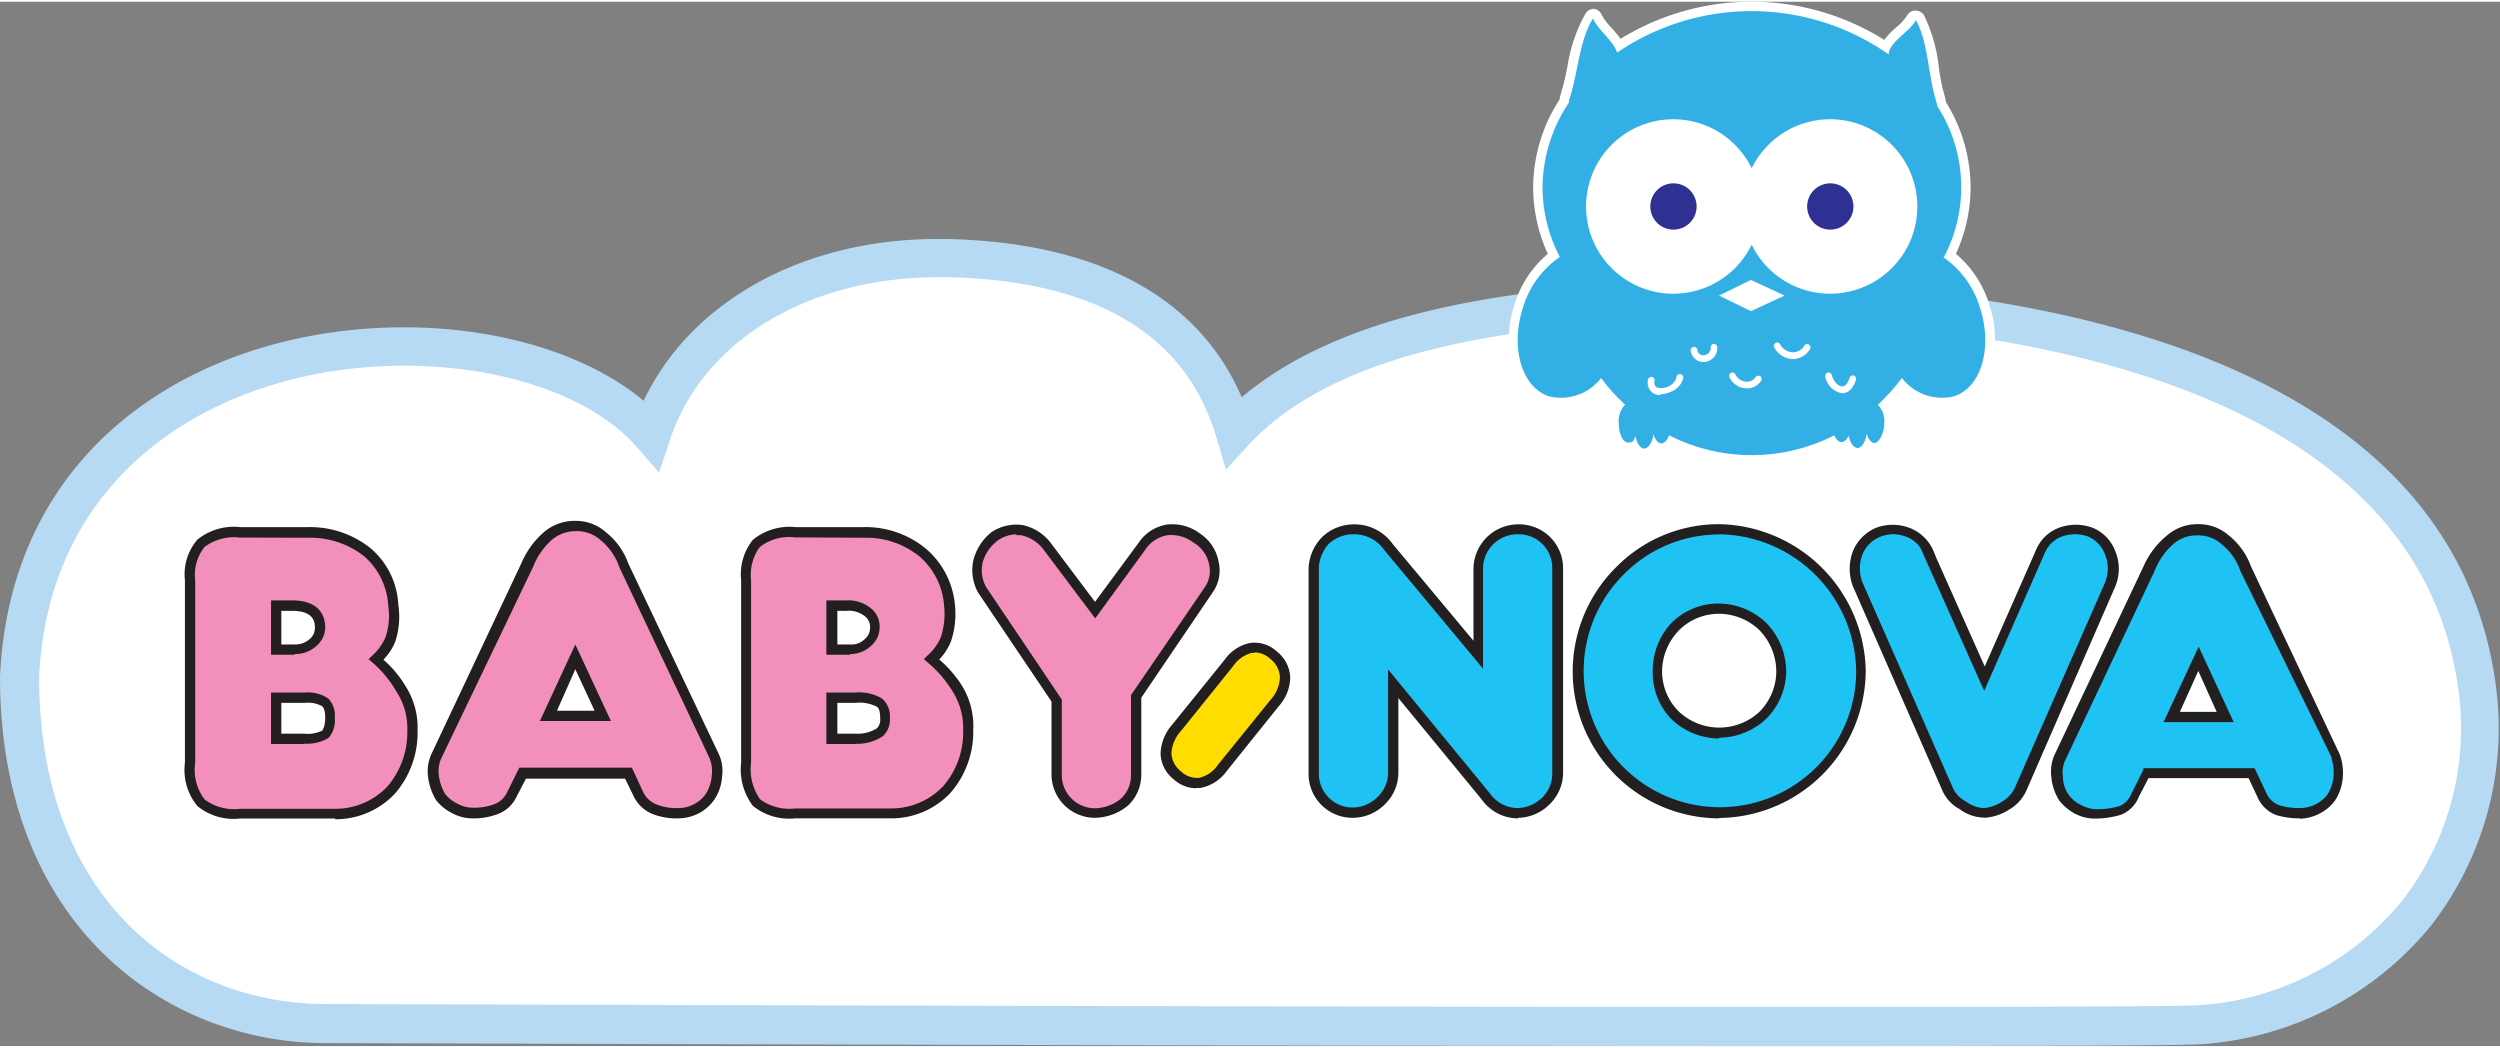
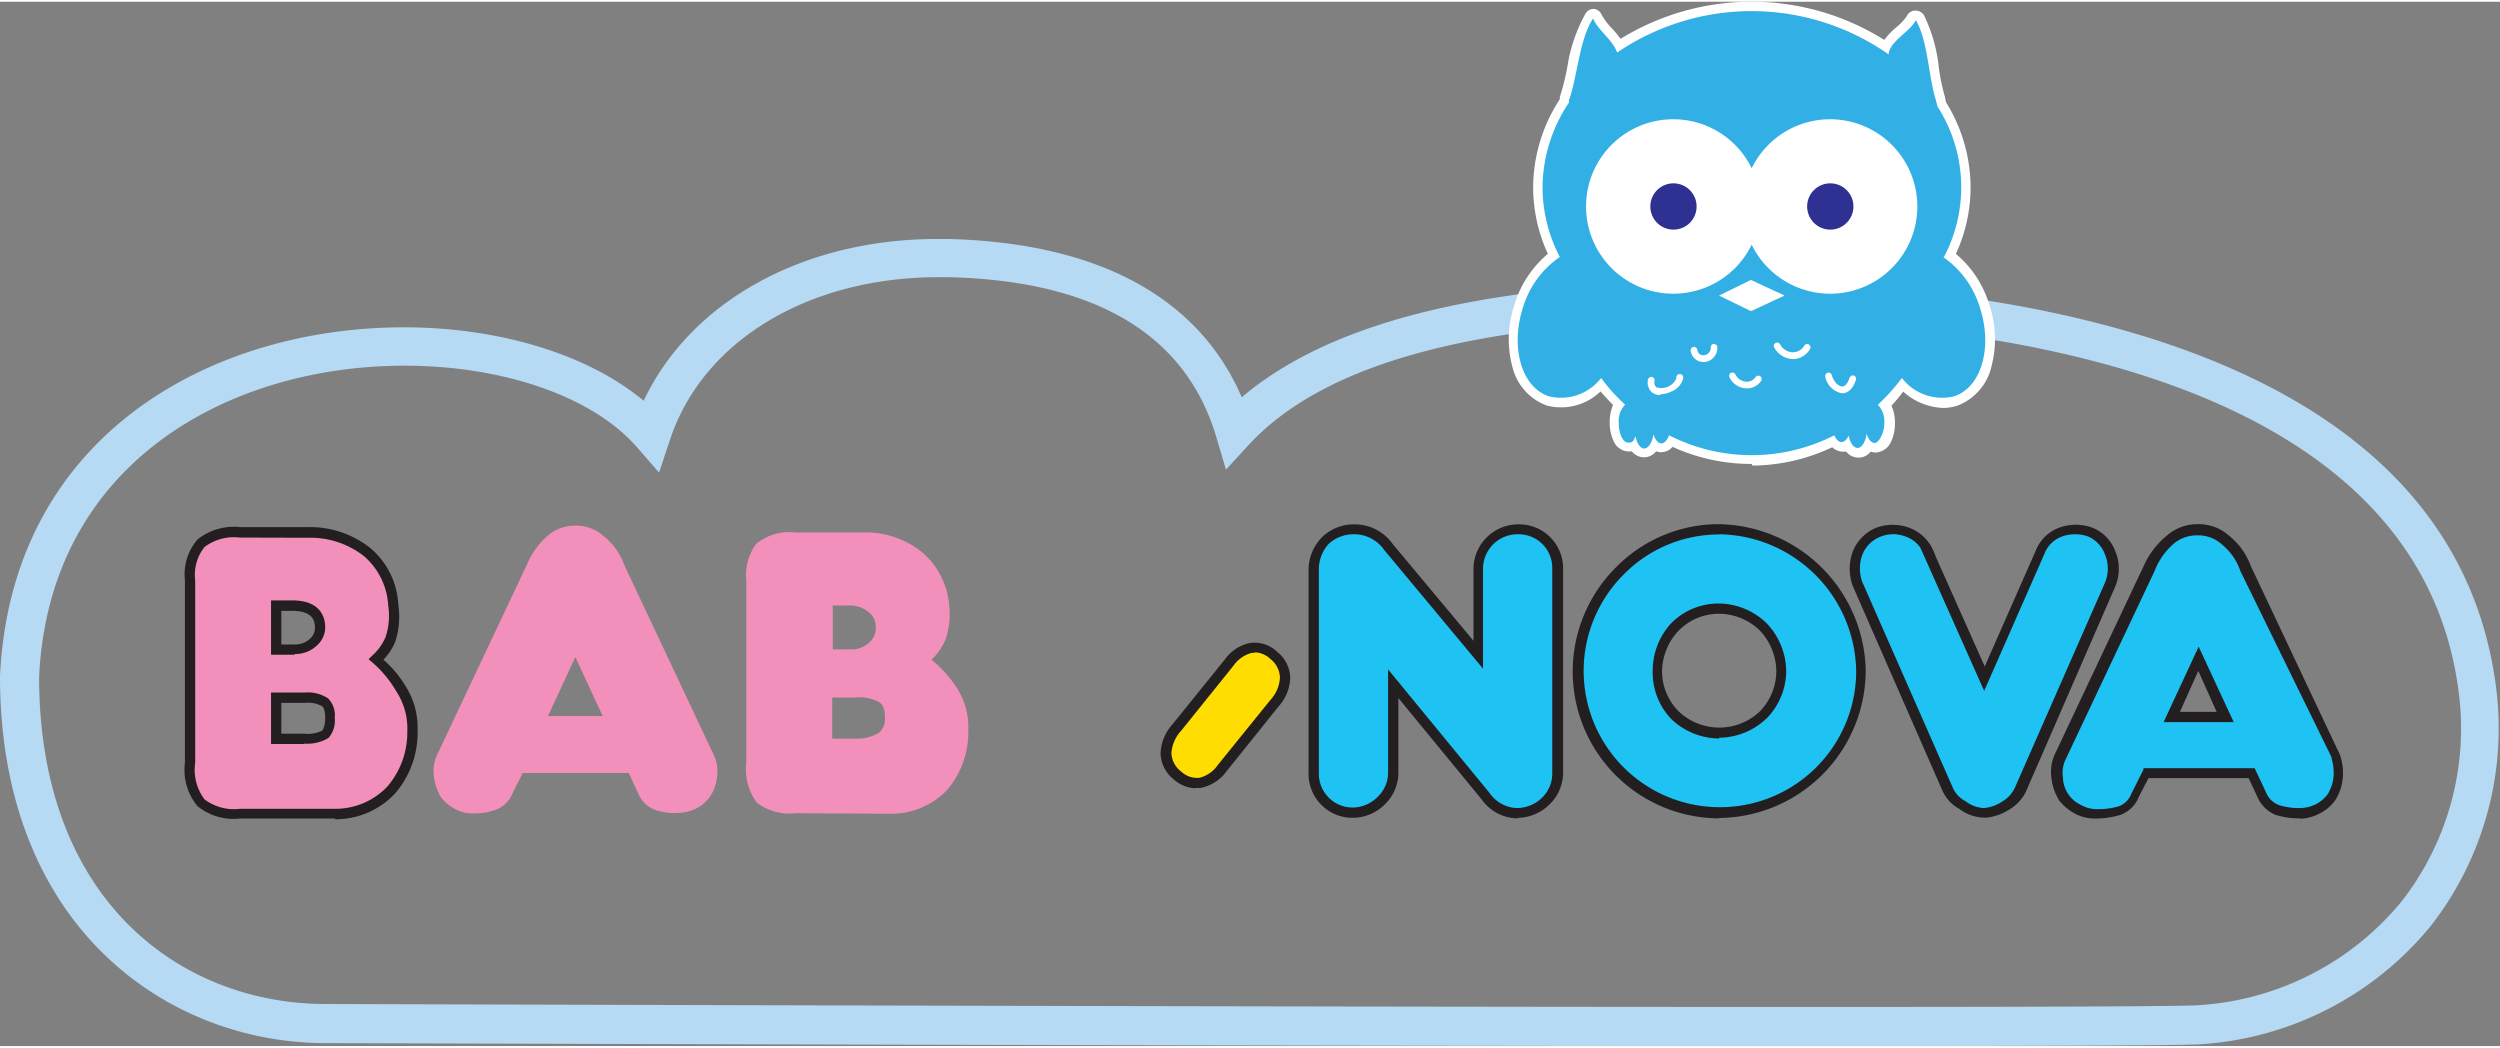
<svg xmlns="http://www.w3.org/2000/svg" width="136" height="57" viewBox="0 0 136.14 56.87">
  <rect x="0" y="0" width="136.14" height="56.87" fill="#808080" stroke="none" />
  <g data-name="Layer 2" fill-rule="evenodd">
-     <path d="M94.39 16.25c-11.62 0-22.06 1.66-27.14 7.14-2.13-7.16-8.93-9.29-15.58-9.45-7.27-.18-14.07 3.12-16.2 9.59-7.25-8.26-33.46-7-34.41 13.2 0 12.83 8.32 18.92 16.67 18.92 0 0 99.63.31 102.18.05 11.16-1.13 16.09-10.24 15-18.32-2.44-18.56-27.83-21.13-40.54-21.13z" fill="#fff" />
    <path d="M2.13 36.76c0 12.31 7.84 17.82 15.6 17.82.51 0 50.42.16 80.13.16 17.32 0 21.49-.05 21.94-.1a15.55 15.55 0 0 0 11-5.67 15.32 15.32 0 0 0 3.08-11.46c-2.4-18.23-28.42-20.2-39.49-20.2-13.49 0-22.12 2.23-26.37 6.8l-1.26 1.37-.53-1.79c-1.66-5.57-6.57-8.5-14.59-8.69h-.52c-7.12 0-12.87 3.48-14.64 8.87l-.59 1.77-1.22-1.4c-2.39-2.73-7.24-4.42-12.65-4.42-9.5 0-19.33 5.24-19.89 16.94zm95.73 20.11c-29.71 0-79.63-.16-80.13-.16C9.19 56.71 0 50.46 0 36.73c.62-13.12 11.5-19 22-19 5.24 0 10.06 1.5 13.05 4 2.56-5.4 8.67-8.81 16-8.81h.57c8.16.2 13.65 3.17 16 8.62 5-4.24 13.73-6.31 26.7-6.31 11.63 0 39 2.15 41.6 22.06a17.49 17.49 0 0 1-3.52 13 17.65 17.65 0 0 1-12.4 6.47c-.45.05-3.16.11-21.28.11z" fill="#b6daf3" />
    <path d="M106.19 13.81a8.35 8.35 0 0 0 .87-3.68 8.57 8.57 0 0 0-1.33-4.56l-.06-.32a10.16 10.16 0 0 1-.34-1.63 8 8 0 0 0-.78-2.75.24.24 0 0 0-.23-.13.25.25 0 0 0-.22.14 3.26 3.26 0 0 1-.63.69 3.28 3.28 0 0 0-.77.87 13.33 13.33 0 0 0-14.52-.06 5.41 5.41 0 0 0-.6-.78A3.17 3.17 0 0 1 87 .81a.27.27 0 0 0-.22-.16.26.26 0 0 0-.24.12 8.26 8.26 0 0 0-.91 2.83 14 14 0 0 1-.42 1.67v.15a8.5 8.5 0 0 0-1.43 4.71 8.35 8.35 0 0 0 .87 3.68 5.49 5.49 0 0 0-1.89 2.74 5.61 5.61 0 0 0-.13 3.23 2.74 2.74 0 0 0 1.71 2 2.89 2.89 0 0 0 2.88-.9 11.9 11.9 0 0 0 1 1.07 1.81 1.81 0 0 0-.25 1 2 2 0 0 0 .18.87.69.69 0 0 0 .6.46.59.59 0 0 0 .3-.09.61.61 0 0 0 1.15 0 .51.51 0 0 0 .35.13.62.62 0 0 0 .54-.35 10.23 10.23 0 0 0 4.38 1 10.13 10.13 0 0 0 4.41-1 .59.59 0 0 0 .49.29.54.54 0 0 0 .3-.08.68.68 0 0 0 .58.4.67.67 0 0 0 .57-.41.56.56 0 0 0 .36.14.7.7 0 0 0 .6-.46 2 2 0 0 0 .18-.88 1.86 1.86 0 0 0-.25-1 10.68 10.68 0 0 0 1-1.07 2.89 2.89 0 0 0 2.88.9 2.74 2.74 0 0 0 1.71-2 5.61 5.61 0 0 0-.13-3.23 5.49 5.49 0 0 0-1.89-2.74z" fill="#fff" />
    <path d="M91 23.66h.11a9.88 9.88 0 0 0 8.56 0 .26.26 0 0 1 .33.08.35.35 0 0 0 .28.18.27.27 0 0 0 .16 0 .28.28 0 0 1 .2 0 .31.31 0 0 1 .17.13.44.44 0 0 0 .35.27c.16 0 .27-.15.34-.27a.28.28 0 0 1 .18-.14.29.29 0 0 1 .22.06.29.29 0 0 0 .19.08c.18 0 .31-.2.37-.32a1.75 1.75 0 0 0 .15-.76 1.6 1.6 0 0 0-.21-.84.26.26 0 0 1 0-.33 11.27 11.27 0 0 0 1-1.05.3.3 0 0 1 .19-.1.29.29 0 0 1 .2.07 2.67 2.67 0 0 0 2.62.84A2.49 2.49 0 0 0 108 19.7a5.32 5.32 0 0 0-.13-3.07A5.28 5.28 0 0 0 106 14a.25.25 0 0 1-.08-.32 8.16 8.16 0 0 0 .84-3.57 8.26 8.26 0 0 0-1.29-4.42.32.32 0 0 1 0-.09l-.07-.31a13.1 13.1 0 0 1-.34-1.64 7.77 7.77 0 0 0-.73-2.65 3 3 0 0 1-.69.76 3.24 3.24 0 0 0-.71.8.21.21 0 0 1-.17.13.26.26 0 0 1-.21 0 13.08 13.08 0 0 0-14.23-.07.24.24 0 0 1-.2 0 .3.3 0 0 1-.12-.11 4.25 4.25 0 0 0-.57-.73 3.58 3.58 0 0 1-.63-.87 8.25 8.25 0 0 0-.88 2.74 14.28 14.28 0 0 1-.42 1.71v.13a.16.16 0 0 1 0 .07 8.39 8.39 0 0 0-1.5 4.57 8.16 8.16 0 0 0 .84 3.57.25.25 0 0 1-.08.32 5.6 5.6 0 0 0-1.92 5.68 2.49 2.49 0 0 0 1.54 1.79 2.67 2.67 0 0 0 2.62-.84.29.29 0 0 1 .2-.07.3.3 0 0 1 .19.1 11.2 11.2 0 0 0 1 1 .27.27 0 0 1 0 .33 1.53 1.53 0 0 0-.21.85 1.81 1.81 0 0 0 .15.76c.06.11.18.31.37.31a.33.33 0 0 0 .16 0 .25.25 0 0 1 .36.1c.07.12.19.27.35.27s.28-.15.35-.28a.24.24 0 0 1 .18-.13.25.25 0 0 1 .22.06c.16.14.35.08.5-.16a.25.25 0 0 1 .22-.12zm4.38 1.51a10.34 10.34 0 0 1-4.3-.93.81.81 0 0 1-.62.29.65.65 0 0 1-.27-.05.84.84 0 0 1-1.33 0 .92.92 0 0 1-1-.58 2.32 2.32 0 0 1-.2-1 2.28 2.28 0 0 1 .18-.94c-.24-.25-.47-.49-.68-.74a3.1 3.1 0 0 1-2.93.77 3 3 0 0 1-1.88-2.14 5.86 5.86 0 0 1 .13-3.38 5.78 5.78 0 0 1 1.81-2.74 8.68 8.68 0 0 1-.8-3.6 8.82 8.82 0 0 1 1.45-4.82V5.2a13.52 13.52 0 0 0 .41-1.64 8.63 8.63 0 0 1 1-2.93.52.52 0 0 1 .44-.24.52.52 0 0 1 .43.32 3.36 3.36 0 0 0 .54.72 7 7 0 0 1 .49.59 13.6 13.6 0 0 1 14.36.06 4 4 0 0 1 .67-.7 2.84 2.84 0 0 0 .57-.62.51.51 0 0 1 .45-.28.56.56 0 0 1 .47.25 8.48 8.48 0 0 1 .81 2.85 10.56 10.56 0 0 0 .33 1.59l.06.3a8.83 8.83 0 0 1 1.34 4.66 8.68 8.68 0 0 1-.8 3.6 5.78 5.78 0 0 1 1.81 2.74 5.86 5.86 0 0 1 .13 3.38 3 3 0 0 1-1.87 2.15 2.53 2.53 0 0 1-.77.12 3.43 3.43 0 0 1-2.17-.89 9.15 9.15 0 0 1-.64.77 2.16 2.16 0 0 1 .19.94 2.33 2.33 0 0 1-.2 1 1 1 0 0 1-.84.61.87.87 0 0 1-.28-.05.84.84 0 0 1-1.33 0h-.2a.83.83 0 0 1-.56-.24 10.38 10.38 0 0 1-4.34 1z" fill="#fff" />
    <path d="M105.86 13.9a8.13 8.13 0 0 0-.35-8.19l-.1-.39C105 4 105 2.18 104.33 1c-.31.62-1.39 1.14-1.48 1.82a.43.43 0 0 0 0 .05 13 13 0 0 0-14.79-.1c-.2-.65-1.06-1.24-1.31-1.86-.76 1.18-.84 3.15-1.31 4.45v.13A8.37 8.37 0 0 0 84 10.13a8.28 8.28 0 0 0 .94 3.77 5.15 5.15 0 0 0-2 2.73c-.71 2.2-.08 4.38 1.42 4.86a2.76 2.76 0 0 0 2.83-1 9.49 9.49 0 0 0 1.31 1.45 1.28 1.28 0 0 0-.35 1c0 .59.23 1.07.52 1.07s.29-.14.39-.35c.08.39.26.67.48.67s.44-.33.5-.78c.09.3.25.5.43.5s.32-.18.42-.44a9.9 9.9 0 0 0 9 0c.1.23.24.37.39.37s.29-.13.39-.35c.08.39.27.67.49.67s.43-.33.49-.78c.09.3.25.51.44.51s.52-.48.52-1.08a1.29 1.29 0 0 0-.35-1 11.37 11.37 0 0 0 1.31-1.46 2.76 2.76 0 0 0 2.83 1c1.5-.48 2.13-2.66 1.41-4.86a5.14 5.14 0 0 0-2-2.73z" fill="#32b0e5" />
    <path fill="#fff" d="M95.36 16.56l-1.1-.53 1.1-.54 1.15.54-1.15.53z" />
    <path d="M94.9 16l.46.22.48-.22-.48-.23-.46.23zm.45.85L93.61 16l1.74-.85 1.83.85-1.83.85zM86.6 11.15a4.52 4.52 0 1 0 4.52-4.53 4.53 4.53 0 0 0-4.52 4.53z" fill="#fff" />
    <path d="M91.12 6.84a4.31 4.31 0 1 0 4.3 4.31 4.31 4.31 0 0 0-4.3-4.31zm0 9.06a4.75 4.75 0 1 1 4.75-4.75 4.75 4.75 0 0 1-4.75 4.75z" fill="#fff" />
    <path d="M89.87 11.15a1.26 1.26 0 1 0 1.25-1.26 1.26 1.26 0 0 0-1.25 1.26z" fill="#2e3191" />
    <path d="M95.15 11.15a4.52 4.52 0 1 0 4.52-4.53 4.52 4.52 0 0 0-4.52 4.53z" fill="#fff" />
    <path d="M99.67 6.84a4.31 4.31 0 1 0 4.33 4.31 4.31 4.31 0 0 0-4.29-4.31zm0 9.06a4.75 4.75 0 1 1 4.74-4.75 4.75 4.75 0 0 1-4.74 4.75z" fill="#fff" />
    <path d="M98.41 11.15a1.26 1.26 0 1 0 1.26-1.26 1.26 1.26 0 0 0-1.26 1.26z" fill="#2e3191" />
    <path d="M97.62 19.46a1.2 1.2 0 0 1-1-.63.18.18 0 0 1 .07-.25.19.19 0 0 1 .25.08.81.81 0 0 0 .68.43.72.72 0 0 0 .64-.37.18.18 0 0 1 .3.2 1.08 1.08 0 0 1-.92.54zm-4.86.16a.7.7 0 0 1-.69-.61.18.18 0 0 1 .15-.21.18.18 0 0 1 .21.15.32.32 0 0 0 .36.3.41.41 0 0 0 .37-.43c0-.1.08-.2.18-.18a.18.18 0 0 1 .18.19.77.77 0 0 1-.7.79zm2.37 1.43h-.08a1.05 1.05 0 0 1-.86-.58.18.18 0 1 1 .32-.16.71.71 0 0 0 .57.38.56.56 0 0 0 .52-.25.19.19 0 0 1 .25-.05.18.18 0 0 1 .05.26.94.94 0 0 1-.77.41zm5.17.27a1.13 1.13 0 0 1-.9-.89.19.19 0 0 1 .13-.23.18.18 0 0 1 .22.13c.09.33.34.61.56.62s.35-.29.41-.47a.19.19 0 0 1 .24-.12.19.19 0 0 1 .11.23c-.21.63-.55.73-.75.73zm-9.87.1a.74.74 0 0 1-.46-.14.71.71 0 0 1-.23-.69.19.19 0 0 1 .21-.16.18.18 0 0 1 .15.21.37.37 0 0 0 .09.35.89.89 0 0 0 1.1-.48.19.19 0 1 1 .37 0 1.08 1.08 0 0 1-.7.74 1.29 1.29 0 0 1-.53.12z" fill="#fff" />
    <path d="M119.68 42h-2.84l-.59 1.18a1.46 1.46 0 0 1-.81.81 4.36 4.36 0 0 1-1.29.18 2.06 2.06 0 0 1-1-.25 2.48 2.48 0 0 1-.74-.63 2.91 2.91 0 0 1-.37-1.11 2 2 0 0 1 .19-1.14l4.82-10.23a4.32 4.32 0 0 1 1.11-1.55 2.23 2.23 0 0 1 1.51-.55 2.16 2.16 0 0 1 1.51.55 3.54 3.54 0 0 1 1.11 1.55l4.82 10.23a3.17 3.17 0 0 1 .15 1.14 2.75 2.75 0 0 1-.37 1.11 2.16 2.16 0 0 1-.74.63 2.3 2.3 0 0 1-1 .25A4 4 0 0 1 124 44a1.51 1.51 0 0 1-.84-.81l-.61-1.19zm0-3.07h1.47l-1.47-3.17-1.47 3.24z" fill="#1fc3f3" />
    <path d="M118.64 38.67h2.07l-1-2.23-1 2.23zm3 .56h-3.82l1.91-4.11 1.91 4.11zm-4.92 2.51h6.06l.63 1.34a1.22 1.22 0 0 0 .7.67 3.63 3.63 0 0 0 1.15.16 2 2 0 0 0 .87-.22 1.83 1.83 0 0 0 .63-.54 2.32 2.32 0 0 0 .32-1 2.67 2.67 0 0 0-.11-.93v-.07L122 31a3.14 3.14 0 0 0-1-1.44 1.89 1.89 0 0 0-1.34-.5 1.94 1.94 0 0 0-1.33.49 3.78 3.78 0 0 0-1 1.45l-4.83 10.23a1.63 1.63 0 0 0-.16 1 1.7 1.7 0 0 0 1 1.52 1.76 1.76 0 0 0 .87.22 4 4 0 0 0 1.21-.17 1.19 1.19 0 0 0 .64-.66l.67-1.34zm8.54 2.73a4.3 4.3 0 0 1-1.34-.19 1.83 1.83 0 0 1-1-1l-.47-1H117l-.52 1a1.73 1.73 0 0 1-1 1 4.79 4.79 0 0 1-1.4.2 2.29 2.29 0 0 1-1.13-.29 2.72 2.72 0 0 1-.81-.69 2.87 2.87 0 0 1-.43-1.26 2.26 2.26 0 0 1 .21-1.31l4.82-10.21a4.5 4.5 0 0 1 1.26-1.65 2.52 2.52 0 0 1 1.69-.62 2.48 2.48 0 0 1 1.7.63 3.76 3.76 0 0 1 1.18 1.65L127.42 41a3 3 0 0 1 .16 1.25 2.72 2.72 0 0 1-.41 1.23 2.33 2.33 0 0 1-.84.72 2.43 2.43 0 0 1-1.12.29z" fill="#231f20" />
    <path d="M75.6 29.71l4.89 5.86v-4.7a2.17 2.17 0 0 1 2.19-2.13 2.1 2.1 0 0 1 2.13 2.13V42a2.07 2.07 0 0 1-.64 1.49 2.19 2.19 0 0 1-1.52.67 2.22 2.22 0 0 1-1-.26 2.08 2.08 0 0 1-.74-.67l-5-6.12V42a2.11 2.11 0 0 1-.64 1.49 2.22 2.22 0 0 1-1.53.67 2.11 2.11 0 0 1-2.2-2.16V30.87a2.24 2.24 0 0 1 .64-1.53 2.2 2.2 0 0 1 1.52-.6 2.28 2.28 0 0 1 1.9 1z" fill="#1fc3f3" />
    <path d="M75.59 36.36l5.52 6.72a1.93 1.93 0 0 0 .66.6 1.89 1.89 0 0 0 .88.23 2 2 0 0 0 1.35-.59 1.83 1.83 0 0 0 .53-1.32V30.87A1.83 1.83 0 0 0 82.68 29a1.88 1.88 0 0 0-1.92 1.85v5.47l-5.37-6.45A2 2 0 0 0 73.7 29a2 2 0 0 0-1.34.52 2.07 2.07 0 0 0-.54 1.33V42a1.84 1.84 0 0 0 1.88 1.88 1.93 1.93 0 0 0 1.3-.56 1.83 1.83 0 0 0 .59-1.32v-5.64zm7.06 8.11a2.43 2.43 0 0 1-1.13-.29 2.5 2.5 0 0 1-.85-.76l-4.52-5.5V42a2.39 2.39 0 0 1-.72 1.69 2.48 2.48 0 0 1-1.73.75A2.39 2.39 0 0 1 71.26 42V30.87a2.56 2.56 0 0 1 .74-1.72 2.5 2.5 0 0 1 1.73-.69 2.54 2.54 0 0 1 2.11 1.07l4.4 5.27v-3.93a2.44 2.44 0 0 1 2.47-2.41 2.39 2.39 0 0 1 2.41 2.41V42a2.39 2.39 0 0 1-.72 1.69 2.48 2.48 0 0 1-1.72.75z" fill="#231f20" />
    <path d="M93.62 33.05a3.35 3.35 0 0 0-2.4 1 3.52 3.52 0 0 0-1 2.44 3.37 3.37 0 0 0 1 2.37 3.42 3.42 0 0 0 4.81 0 3.48 3.48 0 0 0 1-2.37 3.36 3.36 0 0 0-3.39-3.43zm0-4.32a7.83 7.83 0 0 1 7.74 7.75 7.72 7.72 0 0 1-15.44 0 7.81 7.81 0 0 1 2.3-5.48 7.62 7.62 0 0 1 5.4-2.26z" fill="#1fc3f3" />
    <path d="M93.62 33.33a3.07 3.07 0 0 0-2.2.91 3.26 3.26 0 0 0-.91 2.24 3.09 3.09 0 0 0 .91 2.17 3.21 3.21 0 0 0 4.41 0 3.15 3.15 0 0 0 .9-2.17 3.26 3.26 0 0 0-.91-2.25 3.19 3.19 0 0 0-2.2-.9zm0 6.79A3.78 3.78 0 0 1 91 39.05a3.64 3.64 0 0 1-1-2.57 3.8 3.8 0 0 1 1-2.63 3.63 3.63 0 0 1 2.6-1.08 3.79 3.79 0 0 1 2.6 1.07 3.84 3.84 0 0 1 1.07 2.64A3.72 3.72 0 0 1 96.23 39a3.79 3.79 0 0 1-2.61 1.08zm0-11.11a7.29 7.29 0 0 0-5.2 2.18 7.42 7.42 0 1 0 12.66 5.29A7.57 7.57 0 0 0 93.62 29zm0 15.46A8 8 0 0 1 88 30.8a7.85 7.85 0 0 1 5.6-2.35 8.13 8.13 0 0 1 8 8 8.06 8.06 0 0 1-8 8z" fill="#231f20" />
    <path d="M108.08 44.19a2.52 2.52 0 0 1-2-1.33l-4.9-11.14a2.49 2.49 0 0 1 0-1.7 2.07 2.07 0 0 1 1.11-1.11 2.26 2.26 0 0 1 1.62 0 2 2 0 0 1 1.15 1.09l3.06 6.87 3-6.87a1.93 1.93 0 0 1 1.11-1.11 2.34 2.34 0 0 1 1.65 0 2 2 0 0 1 1.05 1.11 2.27 2.27 0 0 1 0 1.7l-4.9 11.14a2 2 0 0 1-.81.93 2.52 2.52 0 0 1-1.18.4z" fill="#1fc3f3" />
    <path d="M103.07 29a1.76 1.76 0 0 0-.66.13 1.74 1.74 0 0 0-1 1 2.16 2.16 0 0 0 0 1.46l4.91 11.16a1.53 1.53 0 0 0 .72.79 1.79 1.79 0 0 0 1 .37 2.2 2.2 0 0 0 1-.36 1.71 1.71 0 0 0 .7-.79l4.9-11.15a2 2 0 0 0 0-1.48 1.71 1.71 0 0 0-.91-1 2.1 2.1 0 0 0-1.46 0 1.61 1.61 0 0 0-.94.94l-3.28 7.46-3.47-7.79a1.64 1.64 0 0 0-.79-.61 2.25 2.25 0 0 0-.75-.14zm5 15.43a2.27 2.27 0 0 1-1.35-.46 2.11 2.11 0 0 1-.94-1l-4.88-11.14a2.7 2.7 0 0 1 0-1.9 2.33 2.33 0 0 1 1.26-1.28 2.59 2.59 0 0 1 1.82 0 2.31 2.31 0 0 1 1.31 1.26l.16.39 2.63 5.9 2.77-6.29a2.2 2.2 0 0 1 1.26-1.26 2.65 2.65 0 0 1 1.86 0 2.23 2.23 0 0 1 1.22 1.27 2.49 2.49 0 0 1 0 1.92L110.33 43a2.28 2.28 0 0 1-.93 1 2.85 2.85 0 0 1-1.32.44z" fill="#231f20" />
    <path d="M15 35.27h1a1.44 1.44 0 0 0 1-.37 1.05 1.05 0 0 0 .38-.82c0-.82-.56-1.2-1.53-1.2H15v2.39zm0 4.86h1.53a2 2 0 0 0 1.12-.23A1.2 1.2 0 0 0 18 39a1.09 1.09 0 0 0-.26-.86 1.75 1.75 0 0 0-1.12-.26H15v2.24zm-2 4.06a2.9 2.9 0 0 1-2.13-.59 2.94 2.94 0 0 1-.59-2.17V31.5a2.69 2.69 0 0 1 .59-2 2.9 2.9 0 0 1 2.13-.6h3.69A5 5 0 0 1 20 30a4 4 0 0 1 1.41 2.88 3.9 3.9 0 0 1-.15 1.83 2.93 2.93 0 0 1-.78 1.12 6 6 0 0 1 1.34 1.53 3.93 3.93 0 0 1 .64 2.31 4.79 4.79 0 0 1-1.16 3.25 4.18 4.18 0 0 1-3.05 1.3z" fill="#f290bb" />
    <path d="M15.32 35h.73a1.18 1.18 0 0 0 .81-.29.8.8 0 0 0 .29-.62c0-.39-.13-.92-1.25-.92h-.58V35zm.73.56h-1.29V32.6h1.14c1.57 0 1.81.93 1.81 1.48a1.33 1.33 0 0 1-.48 1 1.68 1.68 0 0 1-1.18.44zm-.73 4.3h1.25a1.79 1.79 0 0 0 1-.18c0-.06.14-.21.14-.66s-.1-.6-.16-.65a1.56 1.56 0 0 0-.94-.19h-1.29v1.68zm1.25.56h-1.81v-2.8h1.81a2 2 0 0 1 1.3.32 1.32 1.32 0 0 1 .36 1.06 1.43 1.43 0 0 1-.34 1.09 2.24 2.24 0 0 1-1.32.31zm-3.5-11.24a2.68 2.68 0 0 0-1.93.51 2.43 2.43 0 0 0-.51 1.82v9.93a2.68 2.68 0 0 0 .51 2 2.68 2.68 0 0 0 1.93.51h5.18a3.89 3.89 0 0 0 2.85-1.22 4.52 4.52 0 0 0 1.08-3 3.67 3.67 0 0 0-.59-2.16A6.07 6.07 0 0 0 20.3 36l-.23-.2.22-.21a2.87 2.87 0 0 0 .71-1 3.7 3.7 0 0 0 .14-1.71 3.83 3.83 0 0 0-1.32-2.69 4.74 4.74 0 0 0-3.06-1zm5.18 15.3h-5.18a3.11 3.11 0 0 1-2.32-.68 3.09 3.09 0 0 1-.68-2.36V31.5a2.89 2.89 0 0 1 .68-2.21 3.15 3.15 0 0 1 2.32-.68h3.69a5.29 5.29 0 0 1 3.42 1.15 4.31 4.31 0 0 1 1.51 3.07 4.35 4.35 0 0 1-.16 2 3 3 0 0 1-.65 1 5.9 5.9 0 0 1 1.18 1.4 4.22 4.22 0 0 1 .68 2.46 5.07 5.07 0 0 1-1.23 3.43 4.44 4.44 0 0 1-3.26 1.4z" fill="#231f20" />
    <path d="M45.32 35.27h1a1.36 1.36 0 0 0 1-.37 1 1 0 0 0 .37-.82 1 1 0 0 0-.41-.86 1.62 1.62 0 0 0-1.11-.34h-.82v2.39zm0 4.86h1.26a2.25 2.25 0 0 0 1.31-.34 1 1 0 0 0 .3-.78c0-.42-.08-.71-.3-.86a2.25 2.25 0 0 0-1.31-.26h-1.26v2.24zm-2 4.06a2.89 2.89 0 0 1-2.12-.59 3.09 3.09 0 0 1-.56-2.17V31.5a2.83 2.83 0 0 1 .56-2 2.89 2.89 0 0 1 2.12-.6H47a4.9 4.9 0 0 1 3.24 1.1 4.25 4.25 0 0 1 1.45 2.88 4.36 4.36 0 0 1-.19 1.83 3.17 3.17 0 0 1-.78 1.12 6.36 6.36 0 0 1 1.38 1.53 3.93 3.93 0 0 1 .63 2.31 4.84 4.84 0 0 1-1.15 3.25 4.21 4.21 0 0 1-3.06 1.3z" fill="#f290bb" />
-     <path d="M45.6 35h.72a1 1 0 0 0 .77-.29.8.8 0 0 0 .29-.62.72.72 0 0 0-.29-.63 1.39 1.39 0 0 0-1-.29h-.49V35zm.72.56H45V32.6h1.1a1.93 1.93 0 0 1 1.3.41 1.26 1.26 0 0 1 .5 1.07 1.32 1.32 0 0 1-.47 1 1.61 1.61 0 0 1-1.15.44zm-.72 4.3h1a2 2 0 0 0 1.15-.29.67.67 0 0 0 .18-.55c0-.35-.06-.55-.18-.63a2.05 2.05 0 0 0-1.15-.21h-1v1.68zm1 .56H45v-2.8h1.54a2.47 2.47 0 0 1 1.47.31 1.26 1.26 0 0 1 .45 1.07 1.22 1.22 0 0 1-.39 1 2.53 2.53 0 0 1-1.49.41zm-3.3-11.25a2.61 2.61 0 0 0-1.92.52 2.55 2.55 0 0 0-.48 1.81v9.93a2.85 2.85 0 0 0 .49 2 2.67 2.67 0 0 0 1.91.5h5.22a3.89 3.89 0 0 0 2.85-1.22 4.47 4.47 0 0 0 1.08-3 3.74 3.74 0 0 0-.58-2.16A6.29 6.29 0 0 0 50.54 36l-.23-.2.21-.21a2.79 2.79 0 0 0 .72-1 4.13 4.13 0 0 0 .17-1.72 3.91 3.91 0 0 0-1.36-2.68 4.6 4.6 0 0 0-3-1zm5.22 15.3H43.3a3.13 3.13 0 0 1-2.3-.68 3.29 3.29 0 0 1-.64-2.36V31.5a3 3 0 0 1 .64-2.2 3.17 3.17 0 0 1 2.33-.69H47a5.17 5.17 0 0 1 3.39 1.15A4.55 4.55 0 0 1 52 32.82a4.71 4.71 0 0 1-.21 2 3.09 3.09 0 0 1-.64 1 6.4 6.4 0 0 1 1.22 1.4 4.2 4.2 0 0 1 .63 2.42 5.07 5.07 0 0 1-1.23 3.43 4.42 4.42 0 0 1-3.26 1.4z" fill="#231f20" />
    <path d="M31.33 42h-2.87l-.59 1.19a1.54 1.54 0 0 1-.82.79 3.42 3.42 0 0 1-1.31.22 2 2 0 0 1-1-.26 2.29 2.29 0 0 1-.74-.64 3 3 0 0 1-.37-1.12 2 2 0 0 1 .18-1.18l4.88-10.34a4.31 4.31 0 0 1 1.12-1.57 2.27 2.27 0 0 1 1.52-.56 2.22 2.22 0 0 1 1.53.56A3.55 3.55 0 0 1 34 30.68L38.86 41a2.06 2.06 0 0 1 .19 1.16 2.34 2.34 0 0 1-.38 1.12 2.14 2.14 0 0 1-.71.63 2.22 2.22 0 0 1-1 .26 3.11 3.11 0 0 1-1.31-.17 1.56 1.56 0 0 1-.85-.79L34.24 42zm0-3.1h1.49l-1.49-3.21-1.49 3.21z" fill="#f290bb" />
-     <path d="M30.28 38.61h2.1l-1.05-2.26-1 2.26zm3 .56H29.4L31.33 35l1.93 4.15zm-5 2.54h6.13l.63 1.36a1.35 1.35 0 0 0 .71.64 2.81 2.81 0 0 0 1.16.2 1.83 1.83 0 0 0 1.53-.78 2.18 2.18 0 0 0 .32-1 1.83 1.83 0 0 0-.15-1L33.73 30.8a3.25 3.25 0 0 0-1-1.46 1.93 1.93 0 0 0-1.36-.51 2 2 0 0 0-1.35.5 3.9 3.9 0 0 0-1 1.47l-4.96 10.34a1.69 1.69 0 0 0-.16 1 2.57 2.57 0 0 0 .34 1 1.87 1.87 0 0 0 .65.52 1.76 1.76 0 0 0 .85.23 3.11 3.11 0 0 0 1.2-.2 1.27 1.27 0 0 0 .68-.65l.67-1.35zm8.63 2.76a3.52 3.52 0 0 1-1.38-.24 1.93 1.93 0 0 1-1-.92l-.49-1h-5.4l-.52 1a1.81 1.81 0 0 1-1 .92 3.63 3.63 0 0 1-1.41.24 2.3 2.3 0 0 1-1.1-.29 2.51 2.51 0 0 1-.86-.7 3.15 3.15 0 0 1-.44-1.28 2.26 2.26 0 0 1 .22-1.31l4.87-10.33a4.62 4.62 0 0 1 1.2-1.66 2.56 2.56 0 0 1 1.7-.63 2.47 2.47 0 0 1 1.72.64 3.78 3.78 0 0 1 1.19 1.67l4.9 10.32a2.18 2.18 0 0 1 .21 1.3 2.52 2.52 0 0 1-.42 1.25 2.41 2.41 0 0 1-.8.72 2.49 2.49 0 0 1-1.18.3z" fill="#231f20" />
-     <path d="M62.2 29.64a2 2 0 0 1 1.38-.86 2.37 2.37 0 0 1 2.5 1.79 1.86 1.86 0 0 1-.3 1.49l-3.91 5.79v4.29a2.06 2.06 0 0 1-.64 1.46 2.59 2.59 0 0 1-1.64.59 2.1 2.1 0 0 1-2.05-2v-4.12l-4.1-6a2.26 2.26 0 0 1-.22-1.57 2.61 2.61 0 0 1 1-1.38 2.08 2.08 0 0 1 1.49-.33 2.34 2.34 0 0 1 1.38.86l2.61 3.47 2.53-3.47z" fill="#f290bb" />
-     <path d="M55.36 29a1.88 1.88 0 0 0-1 .32 2.25 2.25 0 0 0-.85 1.22 1.88 1.88 0 0 0 .2 1.35L57.82 38v4.15a1.81 1.81 0 0 0 1.77 1.77 2.28 2.28 0 0 0 1.46-.53 1.72 1.72 0 0 0 .54-1.24v-4.39l4-5.85a1.56 1.56 0 0 0 .25-1.28 1.76 1.76 0 0 0-.84-1.17 2 2 0 0 0-1.41-.41 1.79 1.79 0 0 0-1.2.76l-2.75 3.77-2.83-3.77a2.11 2.11 0 0 0-1.21-.76h-.27zm4.23 15.44a2.37 2.37 0 0 1-2.33-2.33v-4l-4-5.94a2.53 2.53 0 0 1-.26-1.73 2.83 2.83 0 0 1 1-1.56 2.43 2.43 0 0 1 1.7-.38 2.61 2.61 0 0 1 1.54 1l2.39 3.18L62 29.47a2.29 2.29 0 0 1 1.56-1 2.49 2.49 0 0 1 1.8.5 2.33 2.33 0 0 1 1 1.52 2.08 2.08 0 0 1-.34 1.7l-3.87 5.71v4.21a2.3 2.3 0 0 1-.71 1.65 2.89 2.89 0 0 1-1.84.68z" fill="#231f20" />
    <path d="M66.9 36a2 2 0 0 1 1.21-.8 1.48 1.48 0 0 1 1.25.41 1.62 1.62 0 0 1 .62 1.2 2.15 2.15 0 0 1-.57 1.39l-2.84 3.54a2 2 0 0 1-1.22.8 1.53 1.53 0 0 1-1.25-.41 1.55 1.55 0 0 1-.62-1.19 2.21 2.21 0 0 1 .58-1.4L66.9 36z" fill="#fd0" />
    <path d="M68.33 35.46h-.17a1.77 1.77 0 0 0-1 .71l-2.84 3.53a2 2 0 0 0-.53 1.22 1.34 1.34 0 0 0 .53 1 1.27 1.27 0 0 0 1 .34 1.72 1.72 0 0 0 1-.7L69.2 38a1.9 1.9 0 0 0 .5-1.21 1.34 1.34 0 0 0-.52-1 1.3 1.3 0 0 0-.85-.36zm-3.2 7.37a1.83 1.83 0 0 1-1.22-.49 1.85 1.85 0 0 1-.71-1.4 2.5 2.5 0 0 1 .64-1.58l2.85-3.53a2.25 2.25 0 0 1 1.38-.91 1.78 1.78 0 0 1 1.48.48 1.87 1.87 0 0 1 .71 1.4 2.4 2.4 0 0 1-.63 1.57l-2.84 3.54a2.27 2.27 0 0 1-1.4.9 1.1 1.1 0 0 1-.26 0z" fill="#231f20" />
  </g>
</svg>